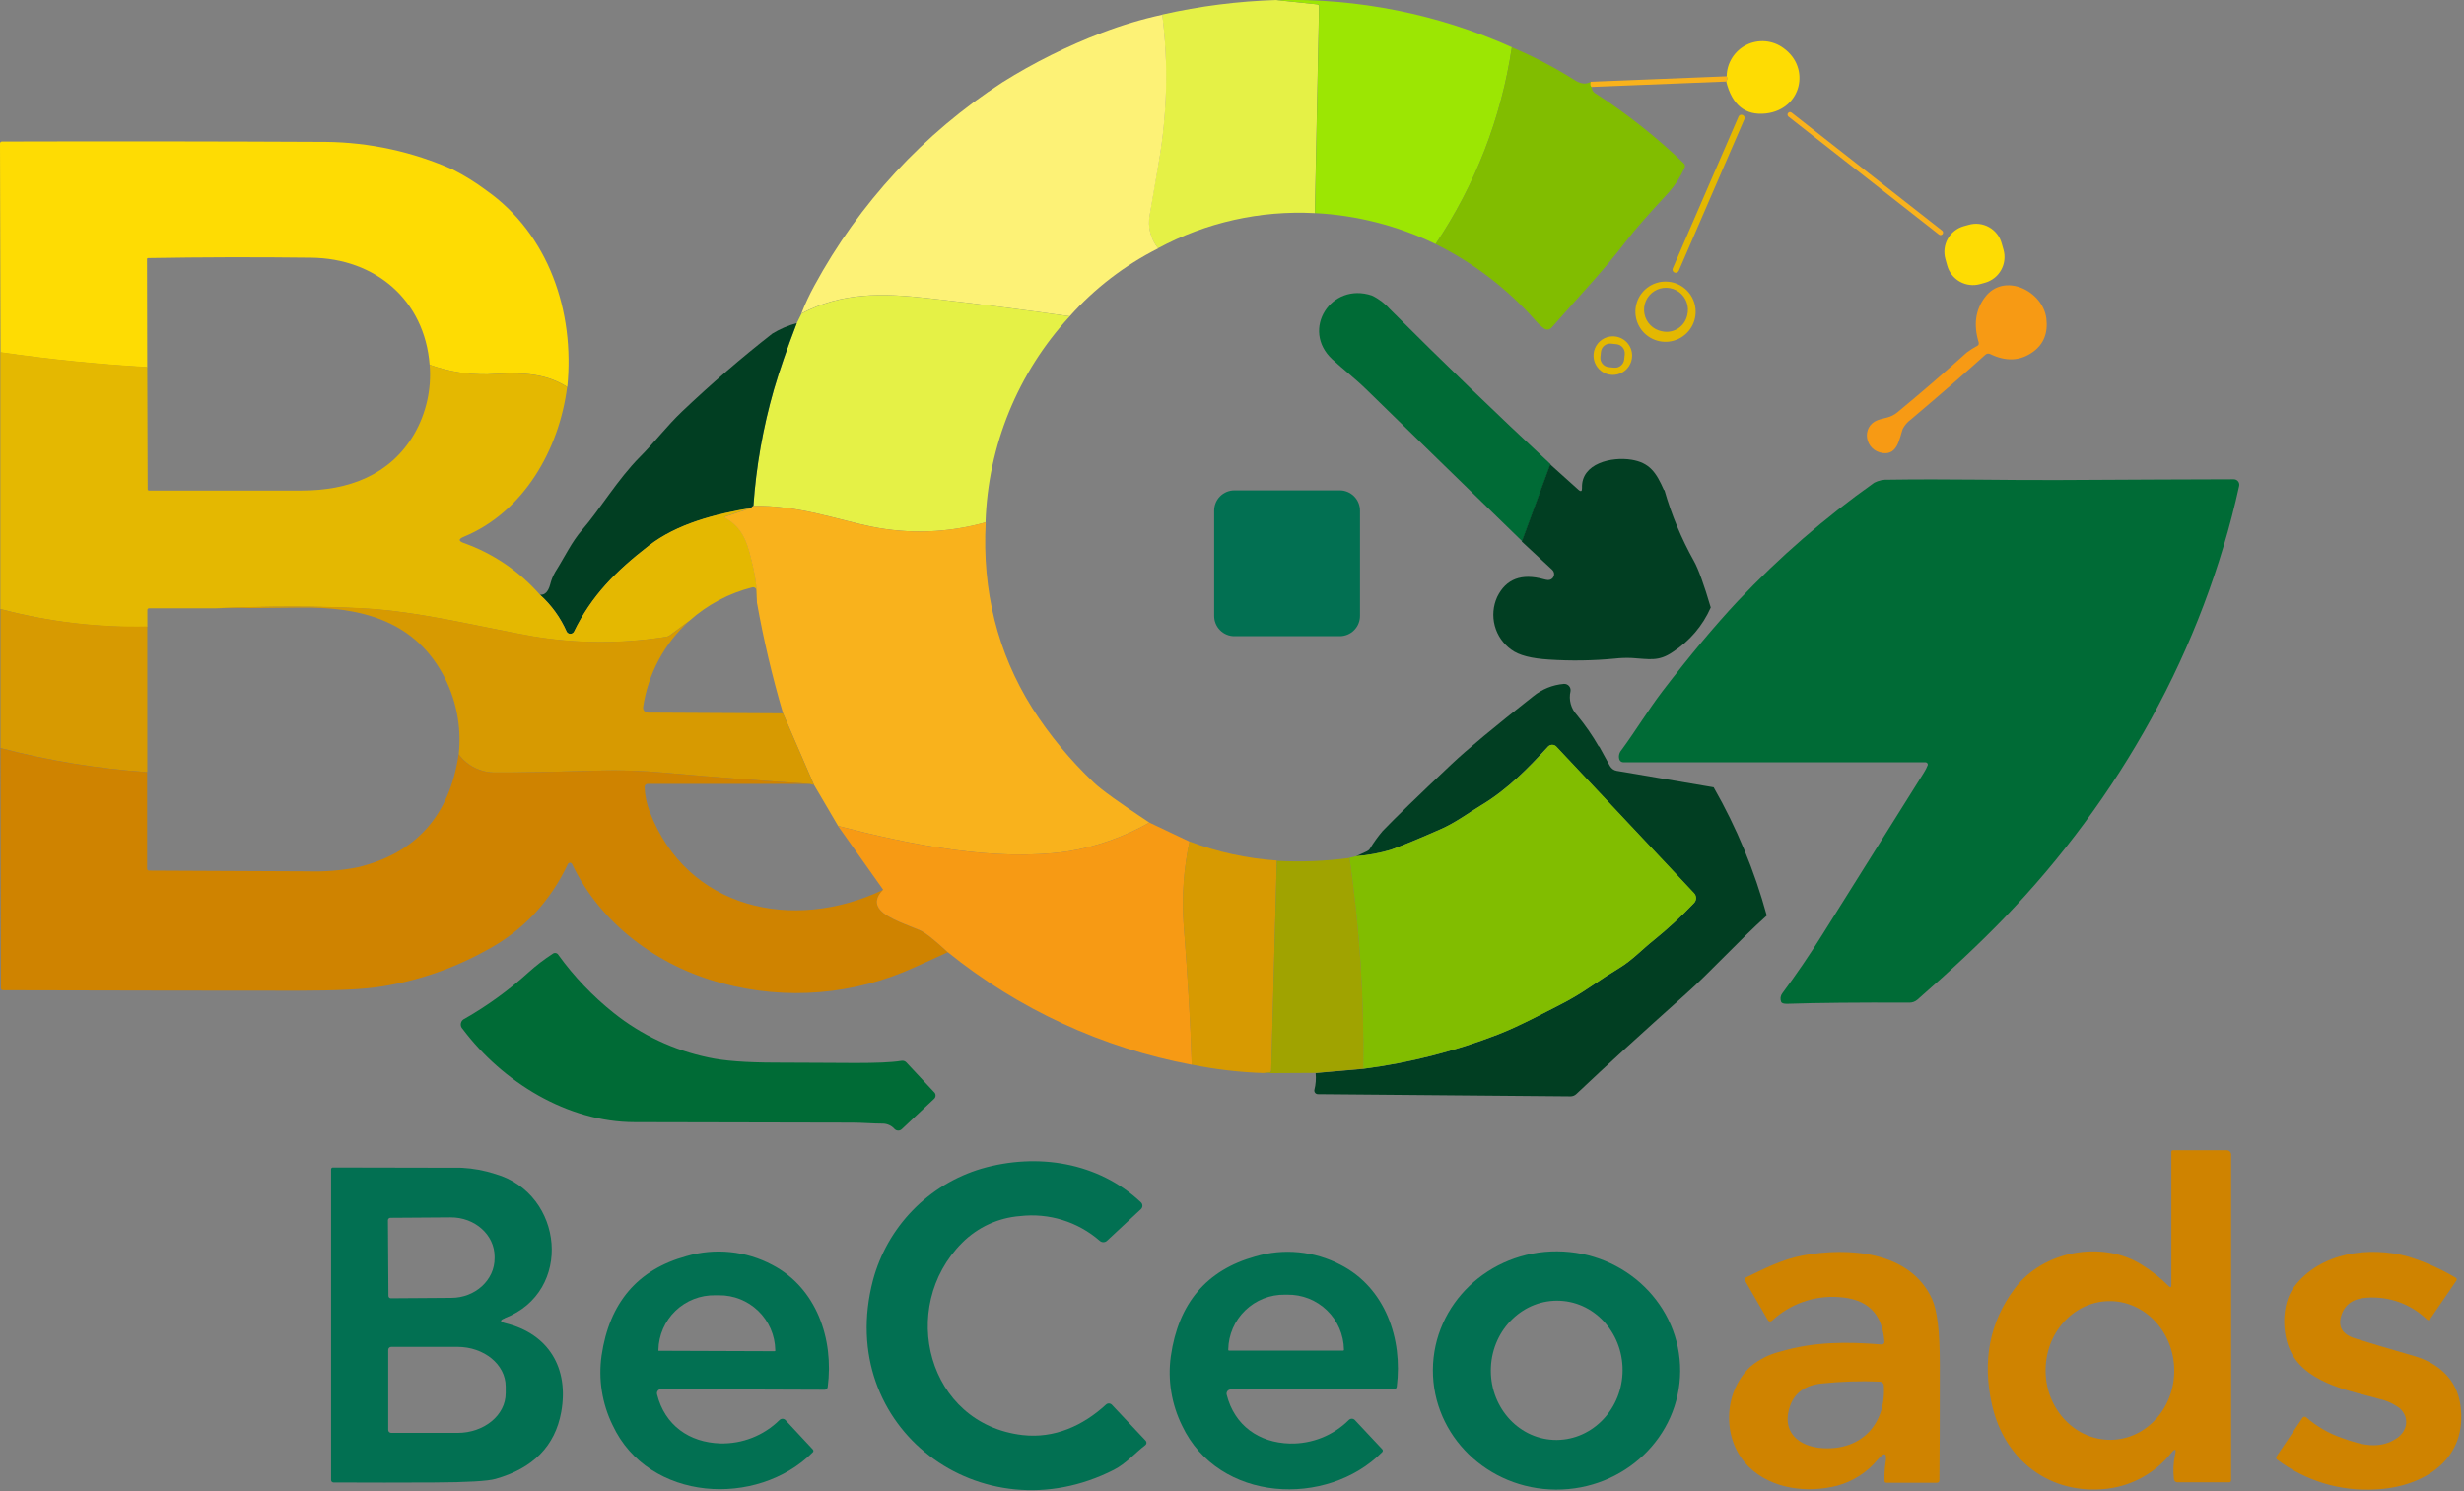
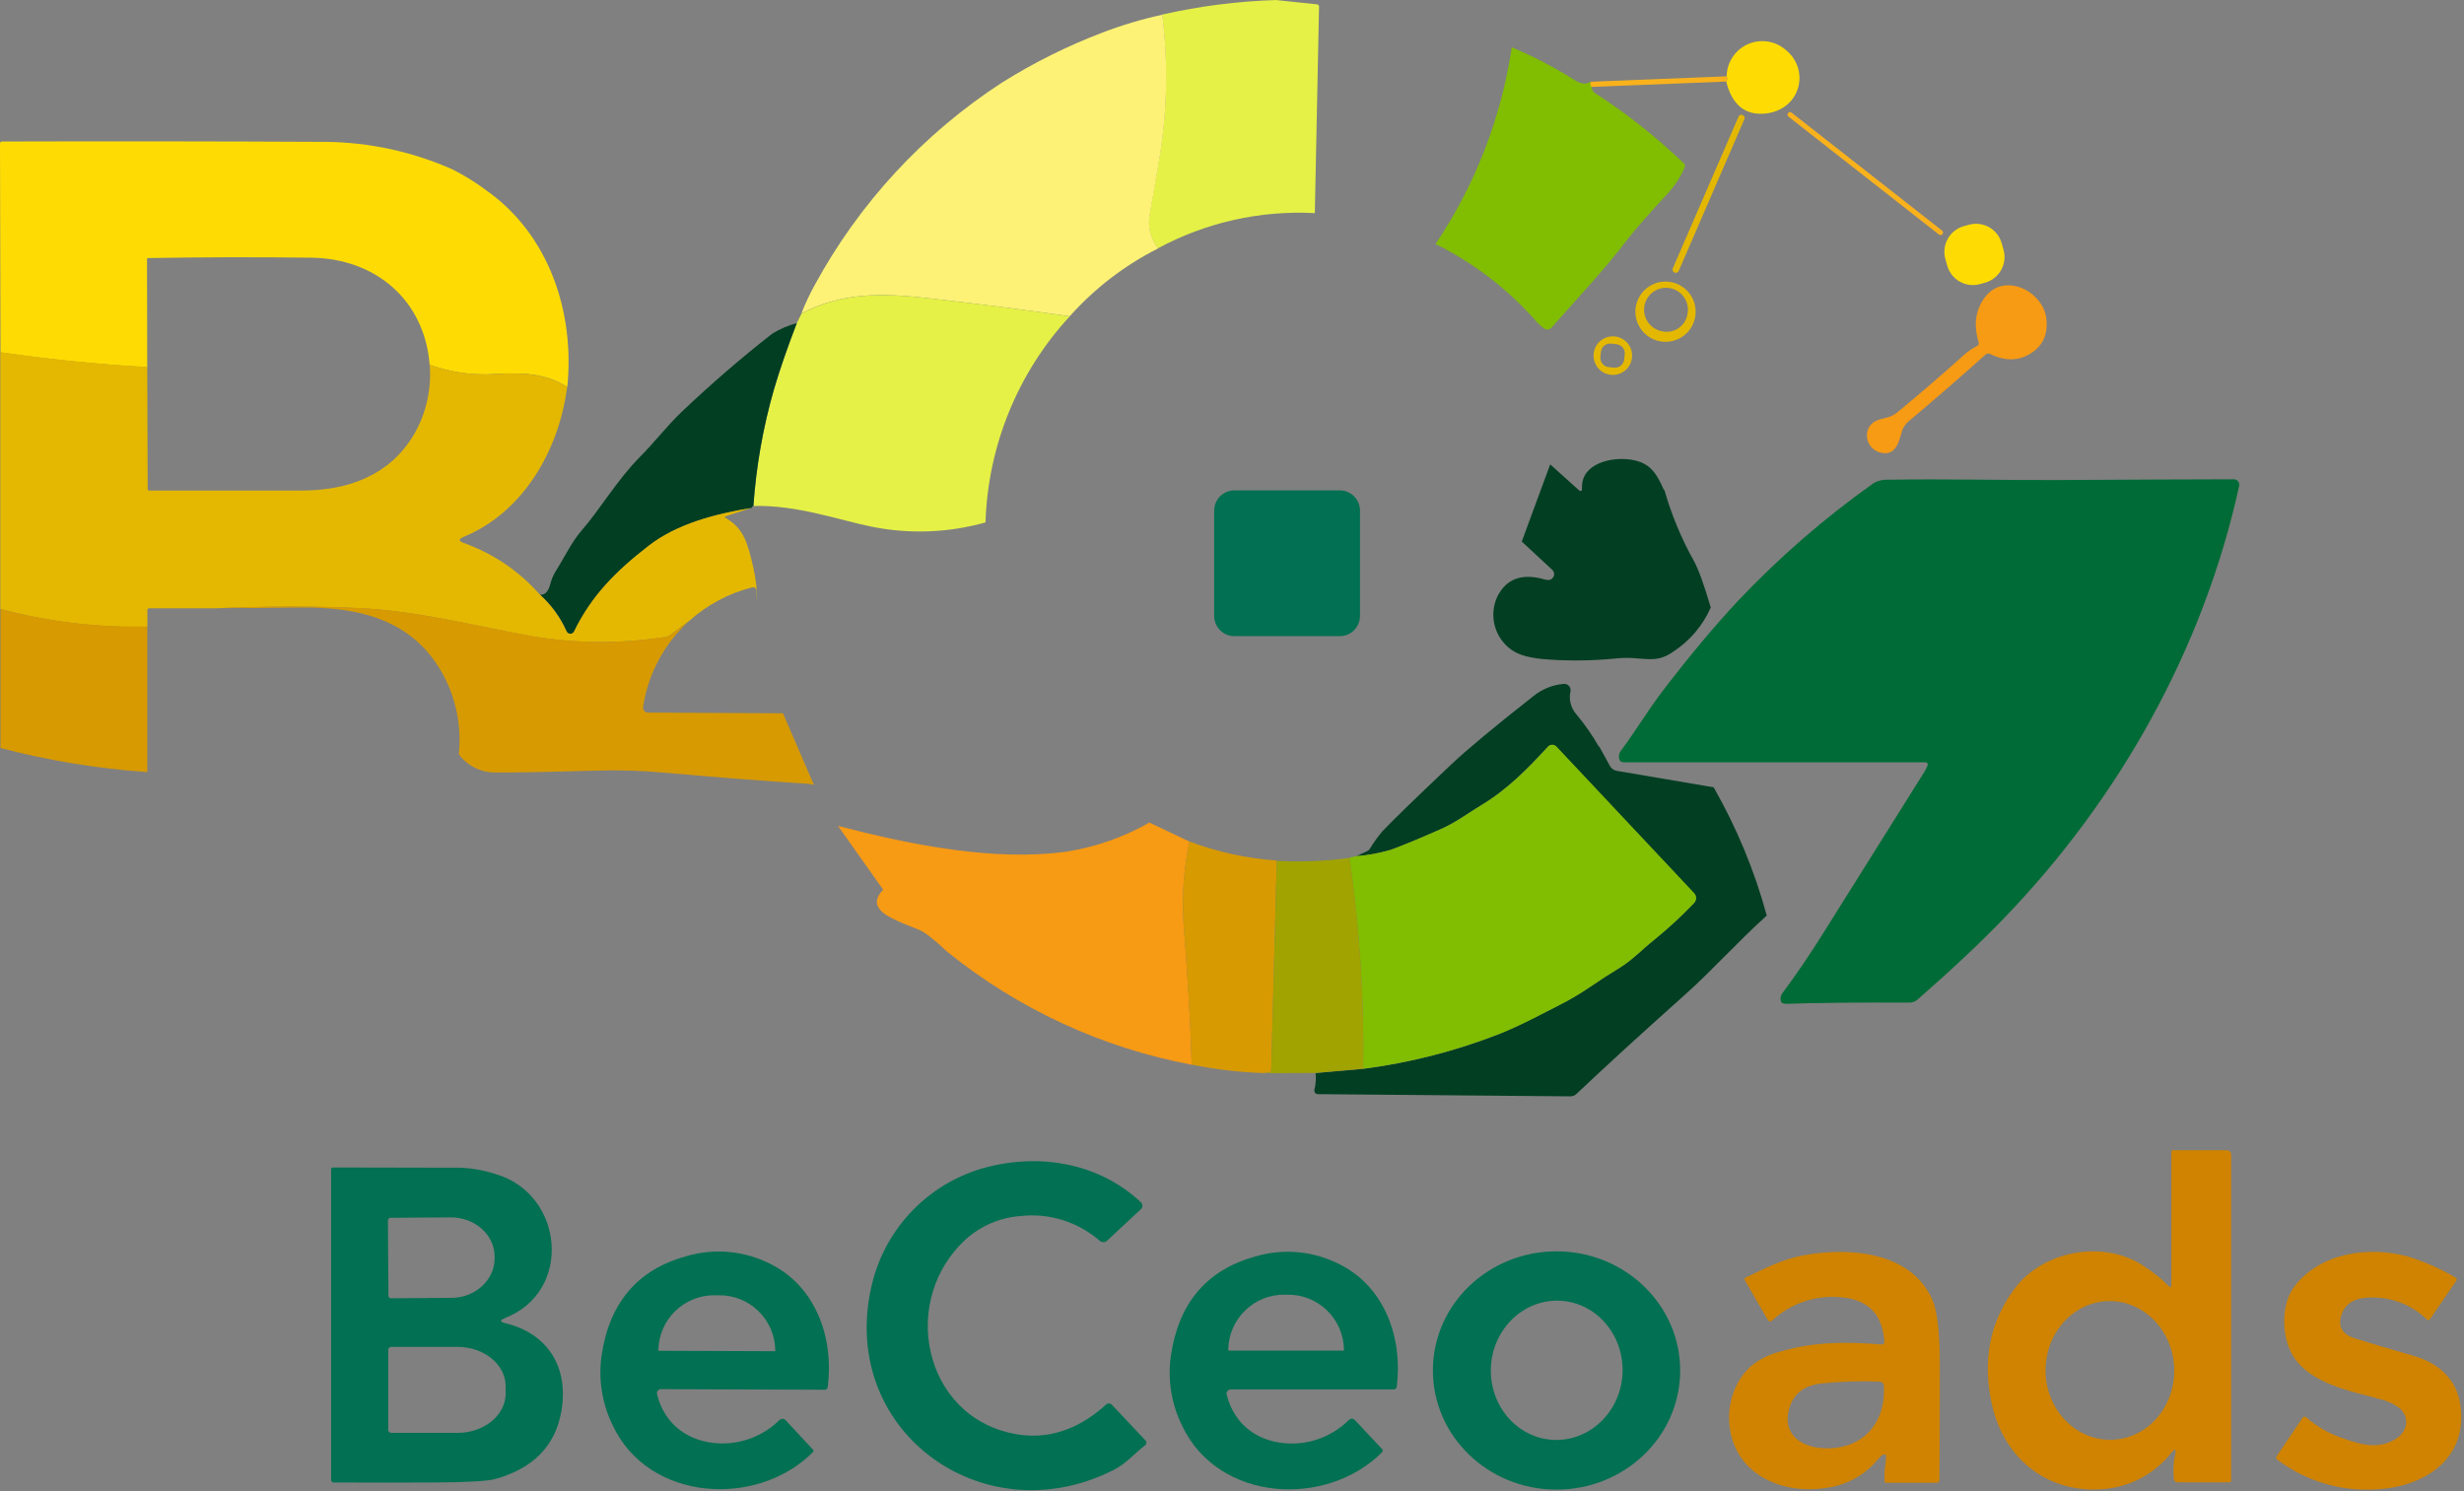
<svg xmlns="http://www.w3.org/2000/svg" width="694" height="420" viewBox="0 0 694 420" fill="none">
  <rect x="0" y="0" width="694" height="420" fill="#808080" stroke="none" />
  <g clip-path="url(#clip0_2080_1117)">
    <path d="M359.601 0.036L370.921 1.222C371.007 1.219 371.092 1.235 371.171 1.27C371.25 1.304 371.321 1.355 371.377 1.42C371.434 1.484 371.476 1.561 371.5 1.644C371.523 1.727 371.528 1.813 371.514 1.898L370.327 60.037C354.978 59.219 339.699 62.642 326.166 69.933C325.107 68.63 324.346 67.112 323.937 65.485C323.527 63.857 323.478 62.16 323.793 60.512C324.584 55.663 325.418 50.814 326.296 45.965C328.729 32.142 329.077 18.032 327.329 4.105C337.918 1.705 348.713 0.33 359.566 0L359.601 0.036Z" fill="#E5F146" />
-     <path d="M425.826 13.324C422.871 33.164 415.535 52.096 404.35 68.746C393.717 63.592 382.158 60.627 370.357 60.025L371.543 1.887C371.557 1.802 371.553 1.715 371.529 1.632C371.505 1.549 371.464 1.473 371.407 1.408C371.35 1.343 371.28 1.292 371.201 1.258C371.122 1.223 371.036 1.207 370.95 1.21L359.631 0.024C382.421 -0.57 405.053 3.972 425.85 13.312L425.826 13.324Z" fill="#9CE603" />
    <path d="M327.376 4.141C329.125 18.067 328.777 32.177 326.344 46.001C325.49 50.849 324.655 55.698 323.841 60.547C323.525 62.195 323.575 63.893 323.984 65.52C324.394 67.147 325.155 68.666 326.214 69.968C316.781 74.722 308.328 81.211 301.297 89.094C287.85 87.164 274.403 85.448 260.956 83.945C248.45 82.557 237.226 82.296 225.717 88.299C226.762 85.622 227.979 83.014 229.359 80.492C241.954 57.253 260.177 37.545 282.361 23.172C291.213 17.633 300.583 12.967 310.338 9.243C315.88 7.111 321.576 5.406 327.376 4.141Z" fill="#FDF276" />
    <path d="M486.199 22.971C486.349 22.759 486.44 22.511 486.462 22.253C486.485 21.995 486.44 21.735 486.33 21.5C486.353 19.65 486.887 17.842 487.873 16.277C488.86 14.711 490.259 13.449 491.918 12.629C493.576 11.809 495.429 11.463 497.272 11.63C499.114 11.797 500.875 12.469 502.359 13.574C510.119 19.151 507.343 30.826 497.412 31.965C491.598 32.613 487.86 29.616 486.199 22.971Z" fill="#FEDC03" />
    <path d="M448.108 23.029C447.942 23.733 448.013 24.22 448.322 24.489C448.316 24.886 448.425 25.276 448.635 25.613C448.846 25.949 449.149 26.218 449.508 26.387C458.341 32.12 466.612 38.675 474.211 45.965C474.397 46.123 474.523 46.339 474.568 46.579C474.614 46.819 474.576 47.066 474.46 47.282C473.352 49.785 471.863 52.102 470.047 54.151C464.241 60.416 460.349 64.854 458.371 67.464C451.703 76.185 446.411 81.595 437.014 92.286C436.751 92.586 436.384 92.777 435.987 92.821C435.589 92.865 435.19 92.758 434.867 92.523C433.974 91.856 433.158 91.092 432.434 90.245C424.548 81.324 415.001 74.022 404.326 68.745C415.511 52.095 422.847 33.163 425.802 13.324C431.931 15.899 437.837 18.979 443.457 22.531C445.229 23.67 446.763 23.836 448.061 23.029H448.108Z" fill="#81BD00" />
    <path d="M486.333 21.5C486.443 21.735 486.489 21.994 486.466 22.253C486.443 22.511 486.352 22.759 486.203 22.971L448.234 24.489C447.926 24.213 447.855 23.726 448.021 23.03L486.274 21.5H486.333Z" fill="#F9B21C" />
    <path d="M547.122 65.957C547.004 66.102 546.834 66.196 546.648 66.218C546.462 66.24 546.275 66.189 546.126 66.076L503.732 32.854C503.584 32.735 503.488 32.563 503.466 32.374C503.444 32.185 503.497 31.996 503.613 31.846C503.67 31.771 503.741 31.709 503.822 31.663C503.904 31.616 503.993 31.587 504.086 31.576C504.179 31.565 504.274 31.572 504.363 31.598C504.453 31.624 504.537 31.668 504.61 31.727L546.992 64.949C547.067 65.006 547.131 65.078 547.178 65.159C547.226 65.241 547.257 65.332 547.269 65.426C547.281 65.52 547.274 65.615 547.249 65.707C547.224 65.798 547.181 65.883 547.122 65.957Z" fill="#F9B21C" />
    <path d="M472.795 76.316C472.75 76.426 472.683 76.526 472.598 76.609C472.513 76.693 472.411 76.757 472.3 76.8C472.189 76.842 472.07 76.861 471.951 76.855C471.832 76.85 471.715 76.819 471.609 76.767C471.499 76.72 471.4 76.653 471.318 76.567C471.236 76.482 471.172 76.381 471.13 76.27C471.087 76.159 471.068 76.04 471.073 75.922C471.078 75.803 471.107 75.687 471.158 75.58L489.667 32.866C489.709 32.753 489.774 32.651 489.859 32.565C489.944 32.48 490.046 32.414 490.158 32.371C490.27 32.328 490.391 32.31 490.511 32.318C490.631 32.325 490.748 32.358 490.854 32.415C490.964 32.46 491.064 32.527 491.147 32.612C491.231 32.697 491.295 32.799 491.338 32.91C491.38 33.021 491.399 33.14 491.393 33.259C491.388 33.378 491.357 33.495 491.305 33.602L472.795 76.375V76.316Z" fill="#E4B801" />
    <path d="M159.787 109.004C152.929 104.685 145.857 104.958 137.362 105.444C131.791 105.561 126.248 104.643 121.012 102.739C119.576 84.514 105.753 72.804 87.647 72.59C72.325 72.4 57.019 72.436 41.729 72.697C41.504 72.697 41.397 72.815 41.409 73.029L41.468 103.451C27.673 102.66 13.898 101.268 0.142 99.275L0 40.388C0 40.25 0.055 40.117 0.153 40.019C0.251 39.921 0.384 39.866 0.522 39.866C30.928 39.779 61.354 39.811 91.8 39.961C104.124 40.097 116.29 42.754 127.549 47.768C130.835 49.438 133.971 51.387 136.923 53.594C154.53 65.957 161.91 87.742 159.787 109.004Z" fill="#FEDC03" />
    <path d="M564.304 70.36C564.845 72.275 564.604 74.326 563.634 76.063C562.665 77.801 561.045 79.082 559.131 79.626L557.719 80.018C555.804 80.559 553.753 80.318 552.016 79.349C550.278 78.379 548.997 76.759 548.452 74.845L547.93 72.982C547.661 72.034 547.581 71.042 547.695 70.063C547.809 69.084 548.115 68.137 548.596 67.276C549.076 66.416 549.722 65.658 550.495 65.047C551.269 64.436 552.155 63.984 553.104 63.715L554.515 63.324C555.463 63.053 556.454 62.972 557.433 63.086C558.412 63.199 559.359 63.505 560.219 63.986C561.079 64.467 561.835 65.113 562.445 65.887C563.054 66.661 563.505 67.548 563.77 68.497L564.304 70.36Z" fill="#FEDC03" />
    <path d="M477.588 87.801C477.588 89.479 477.091 91.119 476.158 92.514C475.226 93.909 473.901 94.996 472.351 95.639C470.801 96.281 469.095 96.449 467.45 96.121C465.804 95.794 464.292 94.986 463.106 93.8C461.919 92.613 461.111 91.102 460.784 89.456C460.457 87.81 460.625 86.105 461.267 84.554C461.909 83.004 462.996 81.679 464.391 80.747C465.787 79.815 467.427 79.317 469.105 79.317C471.355 79.317 473.512 80.211 475.103 81.802C476.694 83.393 477.588 85.551 477.588 87.801ZM475.215 88.821C475.532 87.621 475.48 86.353 475.066 85.182C474.652 84.011 473.895 82.993 472.894 82.258C471.893 81.524 470.694 81.108 469.453 81.065C468.212 81.022 466.987 81.353 465.937 82.016C464.887 82.68 464.061 83.644 463.567 84.783C463.073 85.922 462.933 87.183 463.166 88.403C463.399 89.623 463.994 90.744 464.874 91.62C465.753 92.497 466.876 93.089 468.096 93.318C468.859 93.493 469.649 93.516 470.42 93.384C471.192 93.253 471.93 92.97 472.592 92.552C473.253 92.134 473.826 91.589 474.276 90.949C474.726 90.308 475.046 89.585 475.215 88.821Z" fill="#E4B801" />
    <path d="M301.306 89.094C286.67 104.967 278.246 125.582 277.576 147.162C267.105 150.111 256.081 150.518 245.421 148.348C236.416 146.533 224.468 142.202 212.199 142.534C212.971 131.426 214.907 120.43 217.977 109.727C219.56 104.349 221.711 98.108 224.432 91.004L225.761 88.323C237.234 82.319 248.494 82.58 261 83.968C274.447 85.463 287.894 87.18 301.341 89.118L301.306 89.094Z" fill="#E5F146" />
    <path d="M557.334 96.51C555.815 91.63 556.365 87.406 558.983 83.838C564.394 76.458 575.464 81.964 576.377 89.771C576.852 93.868 575.582 96.993 572.569 99.144C568.985 101.707 564.971 101.897 560.526 99.714C560.312 99.61 560.073 99.573 559.838 99.607C559.603 99.641 559.384 99.744 559.209 99.904C553.49 105.069 546.513 111.136 538.279 118.105C537.277 118.812 536.462 119.753 535.906 120.845C534.992 123.468 534.482 128.166 530.365 127.632C525.168 126.98 524.135 120.169 528.798 118.366C530.614 117.666 532.429 117.772 534.387 116.159C540.984 110.717 547.502 105.097 553.94 99.299C554.889 98.586 555.892 97.951 556.942 97.4C557.099 97.33 557.222 97.201 557.286 97.042C557.351 96.883 557.351 96.705 557.286 96.546L557.334 96.51Z" fill="#F79A14" />
-     <path d="M436.748 130.753L428.739 152.489C414.034 138.196 399.361 123.895 384.719 109.585C381.777 106.702 378.3 104.044 375.227 101.197C366.305 92.891 374.895 79.365 386.404 83.245C388.348 84.172 390.084 85.484 391.506 87.101C406.338 101.94 421.41 116.491 436.724 130.753H436.748Z" fill="#006B36" />
    <path d="M224.437 90.981C221.7 98.1 219.549 104.341 217.982 109.704C214.912 120.406 212.976 131.402 212.204 142.51C211.943 142.634 211.736 142.85 211.623 143.115C201.419 144.824 190.728 147.577 182.791 153.723C173.524 160.842 166.619 167.807 161.683 177.987C161.578 178.164 161.428 178.311 161.25 178.412C161.071 178.514 160.868 178.568 160.662 178.568C160.457 178.568 160.254 178.514 160.075 178.412C159.896 178.311 159.747 178.164 159.642 177.987C157.894 174.005 155.318 170.441 152.084 167.534C153.437 167.664 154.398 166.715 154.955 164.674C155.254 163.453 155.721 162.279 156.344 161.186C159.179 156.689 160.983 152.679 163.973 149.25C168.837 143.685 173.963 135.012 180.263 128.688C184.452 124.487 187.738 120.085 192.069 115.956C200.296 108.133 208.791 100.801 217.555 93.959C219.697 92.654 222.014 91.663 224.437 91.016V90.981Z" fill="#013E22" />
    <path d="M459.697 100.176C459.697 101.251 459.378 102.301 458.781 103.195C458.184 104.089 457.335 104.785 456.342 105.196C455.349 105.608 454.256 105.715 453.202 105.506C452.148 105.296 451.18 104.778 450.42 104.018C449.66 103.258 449.142 102.29 448.933 101.236C448.723 100.182 448.83 99.089 449.242 98.096C449.653 97.103 450.35 96.255 451.243 95.657C452.137 95.06 453.188 94.742 454.262 94.742C455.704 94.742 457.086 95.314 458.105 96.333C459.124 97.352 459.697 98.735 459.697 100.176ZM457.62 99.808C457.656 99.464 457.623 99.116 457.522 98.784C457.422 98.453 457.256 98.145 457.035 97.879C456.814 97.613 456.542 97.393 456.235 97.233C455.928 97.074 455.592 96.977 455.247 96.949L453.788 96.794C453.447 96.757 453.102 96.786 452.773 96.882C452.444 96.978 452.137 97.138 451.871 97.354C451.604 97.569 451.382 97.834 451.218 98.135C451.054 98.437 450.952 98.767 450.916 99.108L450.762 100.556C450.728 100.9 450.762 101.247 450.863 101.578C450.964 101.908 451.13 102.215 451.351 102.481C451.572 102.747 451.843 102.967 452.149 103.127C452.456 103.287 452.791 103.385 453.135 103.415L454.595 103.569C455.282 103.642 455.97 103.44 456.509 103.006C457.047 102.572 457.391 101.943 457.466 101.256L457.62 99.808Z" fill="#E4B801" />
    <path d="M41.475 103.416L41.594 137.825C41.594 137.872 41.603 137.92 41.622 137.964C41.641 138.008 41.668 138.047 41.702 138.081C41.736 138.114 41.777 138.14 41.822 138.157C41.866 138.174 41.914 138.182 41.962 138.181C56.524 138.181 70.881 138.181 85.032 138.181C98.083 138.181 109.877 133.885 116.664 122.281C120.069 116.362 121.588 109.545 121.018 102.74C126.236 104.637 131.759 105.554 137.309 105.445C145.804 104.994 152.876 104.721 159.734 109.004C157.527 126.553 147.525 144.255 130.605 151.22C129.098 151.849 129.11 152.407 130.605 152.953C138.879 155.886 146.262 160.895 152.045 167.499C155.279 170.407 157.856 173.97 159.603 177.952C159.709 178.129 159.858 178.276 160.037 178.378C160.216 178.48 160.418 178.533 160.624 178.533C160.83 178.533 161.032 178.48 161.211 178.378C161.39 178.276 161.539 178.129 161.644 177.952C166.58 167.772 173.509 160.855 182.752 153.688C190.69 147.542 201.38 144.789 211.584 143.081L204.347 145.454C204.026 145.561 204.002 145.691 204.347 145.869C209.71 148.966 210.671 153.451 212.166 159.834C212.916 163.046 213.271 166.337 213.222 169.635L213.055 166.324C213.052 166.182 213.016 166.043 212.95 165.917C212.885 165.791 212.791 165.682 212.676 165.599C212.561 165.515 212.429 165.459 212.289 165.434C212.149 165.41 212.005 165.418 211.869 165.458C205.307 167.111 199.245 170.332 194.202 174.844L188.637 178.973C188.326 179.203 187.964 179.354 187.581 179.412C175.163 181.393 162.505 181.352 150.1 179.293C135.684 176.778 118.289 172.174 101.785 171.355C89.493 170.73 75.773 170.73 60.625 171.355H41.973C41.85 171.358 41.732 171.41 41.645 171.498C41.559 171.587 41.511 171.706 41.511 171.83V176.576C27.537 176.858 13.592 175.169 0.09 171.557V99.18C13.838 101.189 27.613 102.581 41.416 103.357L41.475 103.416Z" fill="#E4B801" />
    <path d="M468.791 138.026C470.772 144.991 473.559 151.7 477.096 158.019C478.362 160.289 479.944 164.659 481.842 171.129C479.587 176.259 475.874 180.612 471.164 183.647C467.129 186.435 464.507 185.652 459.631 185.356C458.019 185.284 456.405 185.339 454.802 185.522C448.634 186.113 442.428 186.204 436.245 185.795C431.321 185.486 427.809 184.608 425.685 183.018C423.394 181.388 421.743 179.011 421.015 176.296C420.288 173.58 420.529 170.696 421.698 168.139C424.182 163.077 428.556 161.42 434.821 163.168C435.208 163.283 435.605 163.358 436.007 163.393C436.347 163.406 436.683 163.315 436.968 163.131C437.254 162.947 437.477 162.68 437.606 162.366C437.736 162.051 437.766 161.705 437.692 161.373C437.618 161.041 437.444 160.74 437.194 160.51L428.616 152.549L436.624 130.812L444.538 137.931C445.274 138.595 445.618 138.429 445.583 137.433C445.333 130.492 453.995 128.605 459.512 129.507C464.602 130.337 466.477 133.066 468.66 138.05L468.791 138.026Z" fill="#013E22" />
    <path d="M542.943 215.611C542.979 215.512 542.991 215.406 542.977 215.301C542.964 215.197 542.925 215.097 542.864 215.011C542.804 214.924 542.723 214.854 542.629 214.806C542.535 214.758 542.431 214.733 542.326 214.733H457.206C456.963 214.73 456.726 214.652 456.529 214.51C456.332 214.368 456.183 214.168 456.102 213.938C455.967 213.496 455.946 213.027 456.041 212.575C456.137 212.122 456.346 211.701 456.648 211.352C461.062 205.324 464.099 200.175 468.217 194.741C475.826 184.806 482.902 176.338 489.443 169.338C501.123 156.981 513.996 145.809 527.874 135.985C529.154 135.326 530.591 135.031 532.027 135.131C548.27 134.87 565.807 135.309 579.76 135.226C600.872 135.107 617.34 135.036 629.166 135.012C629.397 135.012 629.625 135.064 629.833 135.164C630.041 135.263 630.224 135.408 630.369 135.588C630.513 135.768 630.616 135.978 630.668 136.203C630.721 136.428 630.723 136.661 630.673 136.887C620.599 182.828 596.869 225.032 564.478 258.622C557.817 265.536 549.674 273.196 540.048 281.605C539.428 282.14 538.636 282.435 537.817 282.435C523.183 282.372 511.682 282.483 503.313 282.768C502.376 282.768 501.83 282.613 501.664 282.198C501.51 281.808 501.458 281.385 501.514 280.97C501.57 280.554 501.732 280.16 501.985 279.825C505.987 274.438 509.76 268.901 513.304 263.214C526.11 242.751 535.638 227.556 541.887 217.628C542.308 216.974 542.662 216.278 542.943 215.552V215.611Z" fill="#006B36" />
    <path d="M383.051 173.502C383.051 175.015 382.45 176.467 381.38 177.537C380.31 178.607 378.858 179.209 377.344 179.209H347.682C346.168 179.209 344.716 178.607 343.646 177.537C342.576 176.467 341.975 175.015 341.975 173.502V143.839C341.975 142.325 342.576 140.874 343.646 139.803C344.716 138.733 346.168 138.132 347.682 138.132H377.344C378.858 138.132 380.31 138.733 381.38 139.803C382.45 140.874 383.051 142.325 383.051 143.839V173.502Z" fill="#027052" />
-     <path d="M277.627 147.162C276.607 166.422 280.957 183.825 290.679 199.368C295.605 207.086 301.459 214.17 308.109 220.464C310.134 222.418 315.338 226.167 323.723 231.712C316.546 235.808 308.687 238.573 300.527 239.875C280.166 242.746 256.591 238 236.052 232.661L229.265 221.093L220.545 200.922C217.521 190.655 215.065 180.23 213.188 169.693C213.238 166.396 212.883 163.104 212.132 159.893C210.637 153.509 209.676 149.024 204.313 145.928C204.017 145.75 204.04 145.619 204.313 145.512L211.551 143.139C211.665 142.874 211.871 142.658 212.132 142.534C224.436 142.202 236.384 146.533 245.354 148.348C256.014 150.518 267.038 150.111 277.509 147.162H277.627Z" fill="#F9B21C" />
    <path d="M194.187 174.843C187.149 181.189 182.535 189.783 181.135 199.155C181.106 199.35 181.12 199.548 181.174 199.738C181.229 199.927 181.323 200.102 181.452 200.252C181.58 200.402 181.739 200.522 181.917 200.605C182.096 200.688 182.291 200.731 182.488 200.733L220.527 200.934L229.248 221.105L228.061 220.832C214.345 219.938 200.681 218.878 187.068 217.652C180.812 217.087 174.528 216.893 168.25 217.071C154.059 217.474 144.492 217.652 139.548 217.605C137.542 217.629 135.558 217.175 133.761 216.282C131.965 215.389 130.406 214.081 129.214 212.467C130.054 204.567 128.438 196.599 124.586 189.651C116.043 174.357 100.856 170.94 84.447 171.141C76.537 171.252 68.627 171.307 60.717 171.307C75.872 170.698 89.592 170.698 101.877 171.307C118.381 172.174 135.775 176.73 150.191 179.245C162.597 181.305 175.254 181.345 187.673 179.364C188.055 179.306 188.418 179.155 188.729 178.925L194.293 174.796L194.187 174.843Z" fill="#D79A01" />
    <path d="M41.49 176.493V217.498C27.526 216.531 13.682 214.259 0.141 210.711V171.557C13.641 175.126 27.577 176.776 41.538 176.457L41.49 176.493Z" fill="#D79A01" />
    <path d="M450.409 210.248L453.435 215.753C453.631 216.116 453.906 216.43 454.242 216.67C454.577 216.911 454.962 217.072 455.369 217.142L482.658 221.781C489.15 233.144 494.178 245.284 497.62 257.91C489.694 265.029 481.804 273.773 474.709 280.086C462.717 290.788 452.466 300.161 443.955 308.206C443.521 308.606 442.954 308.83 442.365 308.835L371.174 308.218C371.029 308.215 370.885 308.18 370.754 308.117C370.623 308.053 370.507 307.962 370.414 307.849C370.322 307.736 370.255 307.604 370.218 307.463C370.181 307.322 370.176 307.175 370.201 307.031C370.589 305.481 370.709 303.876 370.557 302.285L383.929 301.099C396.929 299.41 409.677 296.16 421.897 291.417C427.83 289.044 434.747 285.365 439.22 283.111C442.165 281.619 445.011 279.938 447.739 278.08C450.809 275.976 453.577 274.185 456.045 272.705C459.747 270.451 462.523 267.414 465.798 264.815C469.781 261.587 473.554 258.107 477.094 254.398C477.452 254.024 477.652 253.527 477.652 253.009C477.652 252.492 477.452 251.995 477.094 251.621L438.33 210.355C438.18 210.189 437.997 210.057 437.793 209.966C437.589 209.876 437.367 209.829 437.144 209.829C436.92 209.829 436.699 209.876 436.495 209.966C436.291 210.057 436.108 210.189 435.957 210.355C430.476 216.287 424.721 222.35 416.973 226.966C413.758 228.888 409.997 231.712 405.82 233.563C399.911 236.173 395.209 238.119 391.713 239.4C388.527 240.347 385.25 240.952 381.936 241.204L385.009 239.792C385.356 239.635 385.649 239.379 385.851 239.056C386.905 237.315 388.095 235.661 389.411 234.108C392.931 230.446 399.401 224.17 408.822 215.279C413.244 211.102 420.921 204.719 431.852 196.128C434.31 194.123 437.317 192.907 440.478 192.64C440.747 192.623 441.016 192.668 441.265 192.77C441.515 192.873 441.737 193.031 441.917 193.232C442.096 193.433 442.228 193.672 442.301 193.931C442.374 194.191 442.388 194.463 442.341 194.728C442.071 195.9 442.093 197.119 442.406 198.28C442.718 199.441 443.311 200.507 444.132 201.385C446.439 204.17 448.503 207.147 450.302 210.284L450.409 210.248Z" fill="#013E22" />
    <path d="M383.954 301.052C384.228 281.174 382.93 261.305 380.074 241.631L382.008 241.169C385.322 240.917 388.599 240.312 391.785 239.365C395.289 238.084 399.992 236.138 405.893 233.528C410.069 231.689 413.83 228.853 417.046 226.931C424.794 222.291 430.548 216.252 436.03 210.32C436.18 210.154 436.363 210.022 436.567 209.931C436.772 209.841 436.993 209.794 437.216 209.794C437.44 209.794 437.661 209.841 437.865 209.931C438.069 210.022 438.253 210.154 438.403 210.32L477.166 251.586C477.524 251.96 477.724 252.457 477.724 252.974C477.724 253.492 477.524 253.989 477.166 254.363C473.626 258.072 469.853 261.552 465.87 264.78C462.596 267.379 459.819 270.416 456.117 272.67C453.649 274.158 450.881 275.949 447.812 278.045C445.083 279.903 442.237 281.584 439.293 283.076C434.82 285.354 427.95 289.092 421.97 291.382C409.749 296.125 397.001 299.375 384.002 301.063L383.954 301.052Z" fill="#81BD00" />
-     <path d="M41.443 217.498V244.669C41.443 245.037 41.621 245.226 42.001 245.238C56.855 245.325 71.786 245.396 86.791 245.452C91.458 245.597 96.126 245.219 100.709 244.325C117.146 240.37 126.638 229.75 129.185 212.467C130.377 214.081 131.936 215.389 133.733 216.282C135.529 217.175 137.513 217.629 139.519 217.605C144.463 217.652 154.03 217.474 168.221 217.071C174.499 216.893 180.783 217.087 187.039 217.652C200.684 218.87 214.36 219.926 228.068 220.82H182.388C182.277 220.82 182.167 220.842 182.064 220.885C181.962 220.929 181.869 220.992 181.792 221.072C181.714 221.151 181.654 221.246 181.613 221.349C181.573 221.453 181.554 221.563 181.557 221.674C181.632 224.069 182.118 226.433 182.993 228.663C193.482 256.083 223.334 262.739 248.773 250.649C246.72 252.761 246.4 254.683 248.013 256.427C250.125 258.8 255.975 260.698 259.166 262.087C260.65 262.739 263.248 264.78 266.95 268.233C263.786 269.704 260.705 271.104 257.707 272.433C240.686 280.257 221.459 281.861 203.377 276.965C185.33 272.219 169.146 260.224 161.126 243.399C161.07 243.289 160.985 243.197 160.881 243.133C160.776 243.068 160.655 243.034 160.532 243.034C160.409 243.034 160.289 243.068 160.184 243.133C160.079 243.197 159.994 243.289 159.939 243.399C157.533 248.562 154.329 253.315 150.447 257.483C146.57 261.583 142.049 265.021 137.063 267.663C127.882 272.776 117.874 276.238 107.496 277.891C102.702 278.682 94.812 279.077 83.825 279.077C62.982 279.077 35.34 279.034 0.9 278.947C0.813 278.959 0.725 278.95 0.642 278.922C0.558 278.894 0.483 278.847 0.421 278.785C0.359 278.723 0.312 278.648 0.284 278.565C0.256 278.481 0.248 278.393 0.259 278.306L0.141 210.747C13.668 214.279 27.495 216.539 41.443 217.498Z" fill="#CF8300" />
    <path d="M335.043 237.075C333.437 244.556 332.871 252.221 333.358 259.856C334.655 276.618 335.423 289.978 335.66 299.936C310.474 295.199 286.855 284.294 266.914 268.197C263.212 264.745 260.614 262.704 259.131 262.051C255.939 260.663 250.089 258.765 247.977 256.392C246.423 254.648 246.684 252.725 248.737 250.613L236.029 232.662C256.568 238.001 280.144 242.747 300.528 239.876C308.688 238.573 316.546 235.808 323.724 231.712L335.043 237.075Z" fill="#F79A14" />
    <path d="M359.61 242.438L358.044 301.431C358.051 301.518 358.039 301.605 358.011 301.686C357.982 301.768 357.937 301.843 357.878 301.907C357.819 301.97 357.747 302.021 357.668 302.055C357.588 302.09 357.502 302.108 357.415 302.107L355.814 302.274C349.036 302.049 342.288 301.255 335.643 299.901C335.39 289.95 334.623 276.59 333.341 259.82C332.854 252.185 333.42 244.52 335.026 237.04C342.901 240.023 351.173 241.83 359.575 242.403L359.61 242.438Z" fill="#D79A01" />
    <path d="M380.088 241.631C382.944 261.305 384.242 281.174 383.968 301.052L370.596 302.238L355.824 302.321L357.426 302.155C357.513 302.155 357.599 302.137 357.678 302.103C357.758 302.068 357.829 302.018 357.888 301.954C357.947 301.891 357.993 301.816 358.021 301.734C358.05 301.652 358.061 301.565 358.055 301.479L359.621 242.486C366.454 242.864 373.307 242.594 380.088 241.679V241.631Z" fill="#A0A300" />
-     <path d="M253.975 298.821C254.209 298.786 254.447 298.808 254.67 298.884C254.893 298.961 255.094 299.09 255.257 299.26L263.017 307.566C263.17 307.688 263.294 307.843 263.379 308.02C263.464 308.196 263.508 308.39 263.508 308.586C263.508 308.782 263.464 308.976 263.379 309.152C263.294 309.329 263.17 309.484 263.017 309.606L253.999 318.078C253.73 318.337 253.37 318.481 252.997 318.481C252.623 318.481 252.263 318.337 251.994 318.078C251.593 317.616 251.102 317.24 250.551 316.973C250.001 316.706 249.402 316.553 248.79 316.524C245.872 316.524 242.727 316.239 240.093 316.239C212.329 316.16 191.894 316.116 178.787 316.108C159.803 316.108 141.53 304.789 130.33 289.875C130.113 289.671 129.952 289.416 129.86 289.134C129.769 288.851 129.751 288.55 129.808 288.258C129.865 287.966 129.995 287.694 130.186 287.466C130.377 287.238 130.622 287.063 130.899 286.956C137.317 283.287 143.316 278.93 148.792 273.964C150.928 272.029 153.217 270.271 155.638 268.708C155.76 268.603 155.905 268.528 156.06 268.486C156.215 268.445 156.378 268.439 156.536 268.469C156.694 268.498 156.844 268.563 156.974 268.657C157.103 268.752 157.211 268.875 157.287 269.016C161.711 275.128 166.944 280.613 172.842 285.319C180.631 291.545 189.777 295.849 199.539 297.884C203.818 298.841 210.146 299.323 218.523 299.331C237.222 299.331 247.829 299.794 253.916 298.821H253.975Z" fill="#006B36" />
    <path d="M612.634 409.751C613.025 408.126 612.634 407.948 611.589 409.229C607.161 414.843 600.698 418.484 593.602 419.362C577.525 421.26 564.545 411.472 561.032 395.632C558.288 383.332 560.392 372.491 567.345 363.11C575.401 352.229 592.166 349.311 603.248 356.275C605.992 357.977 608.532 359.988 610.818 362.267C611.328 362.778 611.578 362.671 611.578 361.947V324.406C611.578 324.302 611.619 324.203 611.692 324.129C611.766 324.056 611.865 324.014 611.969 324.014H626.967C627.162 323.985 627.363 324.001 627.551 324.063C627.739 324.124 627.911 324.229 628.051 324.368C628.192 324.508 628.298 324.678 628.361 324.866C628.424 325.054 628.442 325.254 628.414 325.45V416.965C628.426 417.049 628.419 417.134 628.392 417.214C628.365 417.294 628.32 417.366 628.26 417.425C628.2 417.484 628.126 417.528 628.046 417.553C627.965 417.578 627.88 417.584 627.797 417.57H613.286C613.041 417.571 612.803 417.481 612.621 417.316C612.439 417.152 612.325 416.925 612.301 416.68C612.025 414.368 612.137 412.026 612.634 409.751ZM594.682 405.587C604.684 405.373 612.61 396.451 612.384 385.677C612.159 374.904 603.865 366.301 593.863 366.515C583.861 366.729 575.947 375.663 576.149 386.425C576.35 397.186 584.668 405.788 594.658 405.587H594.682Z" fill="#CF8300" />
    <path d="M311.772 349.532C311.494 349.778 311.135 349.915 310.764 349.915C310.392 349.915 310.033 349.778 309.755 349.532C306.708 346.874 303.139 344.882 299.278 343.683C295.416 342.484 291.347 342.104 287.33 342.567C281.147 343.035 275.338 345.713 270.968 350.113C252.874 368.207 261.132 401.133 288.042 404.253C296.953 405.262 305.033 401.631 311.499 395.675C311.613 395.567 311.748 395.484 311.894 395.428C312.041 395.373 312.197 395.348 312.354 395.353C312.511 395.359 312.665 395.395 312.807 395.461C312.95 395.526 313.078 395.619 313.184 395.734L322.676 405.819C322.76 405.909 322.825 406.015 322.865 406.131C322.905 406.247 322.92 406.371 322.909 406.493C322.897 406.615 322.86 406.734 322.8 406.84C322.739 406.947 322.657 407.04 322.557 407.113C319.686 409.296 317.194 412.274 313.754 414.03C276.604 433.014 234.958 402.343 245.874 360.637C247.86 353.219 251.715 346.434 257.07 340.93C262.425 335.425 269.101 331.385 276.462 329.195C292.1 324.674 309.316 327.332 321.347 338.687C321.479 338.811 321.584 338.961 321.656 339.127C321.728 339.294 321.765 339.473 321.765 339.654C321.765 339.835 321.728 340.014 321.656 340.181C321.584 340.347 321.479 340.497 321.347 340.621L311.772 349.532Z" fill="#027052" />
    <path d="M142.179 371.34C140.744 371.898 140.767 372.349 142.274 372.717C154.614 375.707 160.285 385.507 158.078 397.728C156.346 407.331 150.168 413.627 139.545 416.617C137.386 417.234 131.627 417.567 122.27 417.614C113.078 417.662 103.634 417.662 93.936 417.614C93.756 417.611 93.584 417.537 93.457 417.408C93.331 417.28 93.26 417.106 93.26 416.926V329.362C93.26 329.233 93.311 329.109 93.402 329.018C93.493 328.927 93.617 328.875 93.746 328.875C105.809 328.875 117.919 328.899 130.077 328.947C133.305 329.119 136.496 329.714 139.569 330.715C158.814 336.303 161.519 363.854 142.167 371.305M109.266 343.695L109.408 365.052C109.41 365.141 109.429 365.228 109.464 365.31C109.5 365.391 109.551 365.465 109.615 365.527C109.678 365.588 109.754 365.637 109.837 365.67C109.919 365.702 110.007 365.718 110.096 365.716L127.099 365.598C133.886 365.598 139.355 360.543 139.308 354.409V353.958C139.308 347.824 133.72 342.888 126.933 342.936L109.93 343.054C109.752 343.06 109.583 343.136 109.459 343.264C109.335 343.392 109.266 343.564 109.266 343.742M109.349 380.251V402.795C109.349 403.018 109.438 403.232 109.596 403.39C109.753 403.548 109.968 403.637 110.191 403.637H128.855C136.354 403.637 142.429 398.654 142.429 392.496V390.55C142.429 384.392 136.354 379.409 128.855 379.409H110.191C109.968 379.409 109.753 379.497 109.596 379.655C109.438 379.813 109.349 380.028 109.349 380.251Z" fill="#027052" />
    <path d="M346.694 391.403C346.509 391.397 346.324 391.434 346.156 391.512C345.987 391.589 345.839 391.706 345.724 391.851C345.608 391.997 345.529 392.167 345.491 392.349C345.454 392.531 345.459 392.719 345.508 392.898C347.703 401.595 354.62 406.4 363.305 406.638C366.379 406.706 369.434 406.152 372.289 405.011C375.143 403.869 377.737 402.162 379.916 399.993C380.031 399.88 380.168 399.792 380.318 399.733C380.468 399.675 380.628 399.648 380.789 399.653C380.95 399.659 381.108 399.697 381.254 399.766C381.4 399.834 381.53 399.932 381.637 400.053L389.325 408.251C389.422 408.356 389.476 408.494 389.476 408.637C389.476 408.78 389.422 408.917 389.325 409.023C373.758 424.779 343.182 423.261 332.954 401.631C329.946 395.557 328.838 388.718 329.775 382.006C331.91 367.127 339.82 357.777 353.505 353.957C361.557 351.556 370.23 352.408 377.662 356.33C390.168 362.796 395.115 377.117 393.407 390.632C393.378 390.845 393.273 391.04 393.112 391.182C392.951 391.323 392.744 391.402 392.529 391.403H346.694ZM346.16 380.463H378.314C378.371 380.463 378.425 380.441 378.465 380.401C378.506 380.361 378.528 380.306 378.528 380.25V380.131C378.456 375.97 376.735 372.007 373.742 369.115C370.75 366.222 366.731 364.637 362.57 364.707H361.905C357.744 364.637 353.725 366.222 350.732 369.115C347.74 372.007 346.018 375.97 345.947 380.131V380.25C345.947 380.306 345.969 380.361 346.009 380.401C346.049 380.441 346.104 380.463 346.16 380.463Z" fill="#027052" />
    <path d="M186.254 391.297C186.068 391.29 185.884 391.327 185.715 391.405C185.547 391.483 185.399 391.599 185.284 391.745C185.168 391.89 185.088 392.061 185.051 392.242C185.013 392.424 185.019 392.612 185.067 392.792C187.239 401.501 194.144 406.33 202.865 406.602C205.948 406.684 209.017 406.142 211.885 405.008C214.754 403.874 217.364 402.173 219.559 400.005C219.675 399.893 219.812 399.806 219.962 399.748C220.113 399.691 220.274 399.665 220.435 399.671C220.596 399.678 220.753 399.717 220.899 399.787C221.044 399.857 221.174 399.955 221.279 400.077L228.944 408.311C229.041 408.416 229.095 408.554 229.095 408.697C229.095 408.839 229.041 408.977 228.944 409.082C213.306 424.792 182.671 423.107 172.562 401.489C169.572 395.401 168.485 388.554 169.441 381.84C171.632 366.946 179.598 357.616 193.337 353.85C201.405 351.482 210.08 352.364 217.506 356.307C229.988 362.82 234.901 377.177 233.133 390.715C233.106 390.929 233.003 391.126 232.841 391.268C232.679 391.41 232.47 391.488 232.255 391.486L186.242 391.32M185.613 380.511L218.195 380.63C218.239 380.63 218.281 380.612 218.312 380.581C218.343 380.55 218.361 380.508 218.361 380.464V380.298C218.286 376.146 216.57 372.192 213.588 369.302C210.607 366.411 206.602 364.819 202.45 364.873H201.453C199.393 364.831 197.345 365.194 195.426 365.944C193.506 366.693 191.753 367.813 190.267 369.24C188.78 370.667 187.59 372.372 186.763 374.26C185.936 376.147 185.489 378.178 185.447 380.238V380.381C185.447 380.403 185.451 380.424 185.46 380.444C185.468 380.464 185.48 380.483 185.496 380.498C185.511 380.514 185.529 380.526 185.55 380.534C185.57 380.543 185.591 380.547 185.613 380.547V380.511Z" fill="#027052" />
    <path d="M473.232 386.242C473.137 404.776 457.464 419.714 438.23 419.619C418.997 419.524 403.489 404.408 403.584 385.875C403.679 367.341 419.353 352.391 438.586 352.498C457.82 352.605 473.327 367.697 473.232 386.242ZM437.495 405.606C447.734 406.093 456.479 397.728 456.989 386.919C457.499 376.11 449.645 366.914 439.417 366.416C429.189 365.917 420.433 374.282 419.923 385.103C419.412 395.924 427.267 405.096 437.495 405.606Z" fill="#027052" />
    <path d="M531.066 412.148C531.58 409.214 530.857 408.874 528.895 411.128C525.956 414.711 521.975 417.29 517.504 418.508C508.997 420.715 498.924 419.433 492.588 413.228C485.113 405.919 484.994 392.488 493.098 384.894C495.52 382.905 498.359 381.485 501.404 380.742C510.991 377.906 520.233 377.93 529.975 378.736C530.079 378.745 530.183 378.731 530.282 378.696C530.38 378.66 530.469 378.604 530.544 378.531C530.618 378.458 530.676 378.369 530.713 378.272C530.75 378.174 530.765 378.069 530.758 377.965C530.164 369.897 525.905 365.851 517.813 365.376C514.405 365.142 510.986 365.611 507.767 366.754C504.548 367.897 501.599 369.69 499.102 372.021C499.019 372.103 498.918 372.165 498.808 372.201C498.697 372.237 498.579 372.247 498.464 372.23C498.349 372.213 498.239 372.169 498.144 372.101C498.048 372.034 497.97 371.946 497.915 371.843L491.401 360.571C491.371 360.517 491.352 360.457 491.346 360.396C491.34 360.334 491.346 360.272 491.365 360.213C491.384 360.154 491.415 360.099 491.456 360.053C491.497 360.006 491.547 359.969 491.603 359.942C496.705 357.474 501.843 354.781 507.68 353.677C520.732 351.209 538.09 352.491 544.201 365.982C545.633 369.146 546.352 375.201 546.36 384.147C546.36 400.877 546.321 411.84 546.242 417.037C546.238 417.211 546.167 417.377 546.043 417.499C545.919 417.621 545.751 417.689 545.577 417.689H531.327C531.254 417.699 531.18 417.691 531.111 417.668C531.041 417.645 530.978 417.606 530.925 417.555C530.872 417.503 530.832 417.441 530.807 417.371C530.783 417.302 530.774 417.228 530.781 417.155C530.724 415.481 530.82 413.805 531.066 412.148ZM513.482 407.948C524.422 408.541 531.28 401.066 530.592 390.245C530.56 389.974 530.435 389.721 530.238 389.531C530.041 389.341 529.785 389.224 529.512 389.201C524.021 388.968 518.52 389.142 513.055 389.723C508.531 390.206 505.596 392.247 504.251 395.846C501.499 403.238 506.517 407.568 513.482 407.948Z" fill="#CF8300" />
    <path d="M675.138 405.1C677.95 403.154 678.805 399.488 676.005 396.795C674.251 395.461 672.226 394.529 670.072 394.066C663.143 392.037 650.329 390.079 645.499 381.346C642.616 376.126 642.474 367.393 646.164 362.481C653.402 352.835 667.343 350.877 678.413 354.021C683.007 355.454 687.419 357.417 691.56 359.871C691.655 359.901 691.742 359.956 691.81 360.03C691.878 360.104 691.926 360.195 691.949 360.293C691.971 360.391 691.968 360.493 691.94 360.59C691.911 360.686 691.858 360.774 691.785 360.843L684.488 371.522C684.446 371.614 684.381 371.694 684.299 371.753C684.217 371.813 684.121 371.85 684.02 371.86C683.92 371.871 683.818 371.856 683.725 371.815C683.632 371.774 683.552 371.71 683.491 371.629C681.259 369.483 678.599 367.833 675.686 366.787C672.772 365.74 669.671 365.32 666.584 365.554C662.834 365.775 660.461 367.413 659.465 370.466C658.413 373.693 659.694 375.88 663.309 377.027C666.473 378.032 672.01 379.681 679.92 381.975C686.683 383.933 691.904 388.394 692.972 395.679C695.214 411.104 682.696 418.911 669.123 419.564C659.181 420.158 649.354 417.188 641.406 411.187C641.322 411.14 641.25 411.075 641.195 410.997C641.14 410.918 641.103 410.829 641.087 410.734C641.071 410.64 641.077 410.543 641.103 410.451C641.13 410.359 641.176 410.274 641.24 410.202L648.525 399.393C648.582 399.31 648.656 399.239 648.742 399.187C648.829 399.135 648.926 399.102 649.026 399.091C649.126 399.08 649.228 399.09 649.323 399.122C649.419 399.154 649.507 399.206 649.581 399.274C652.564 401.867 656.027 403.851 659.773 405.112C665.184 407.093 670.297 408.387 675.091 405.112L675.138 405.1Z" fill="#CF8300" />
  </g>
  <defs>
    <clipPath id="clip0_2080_1117">
      <rect width="693.429" height="419.797" fill="white" />
    </clipPath>
  </defs>
</svg>